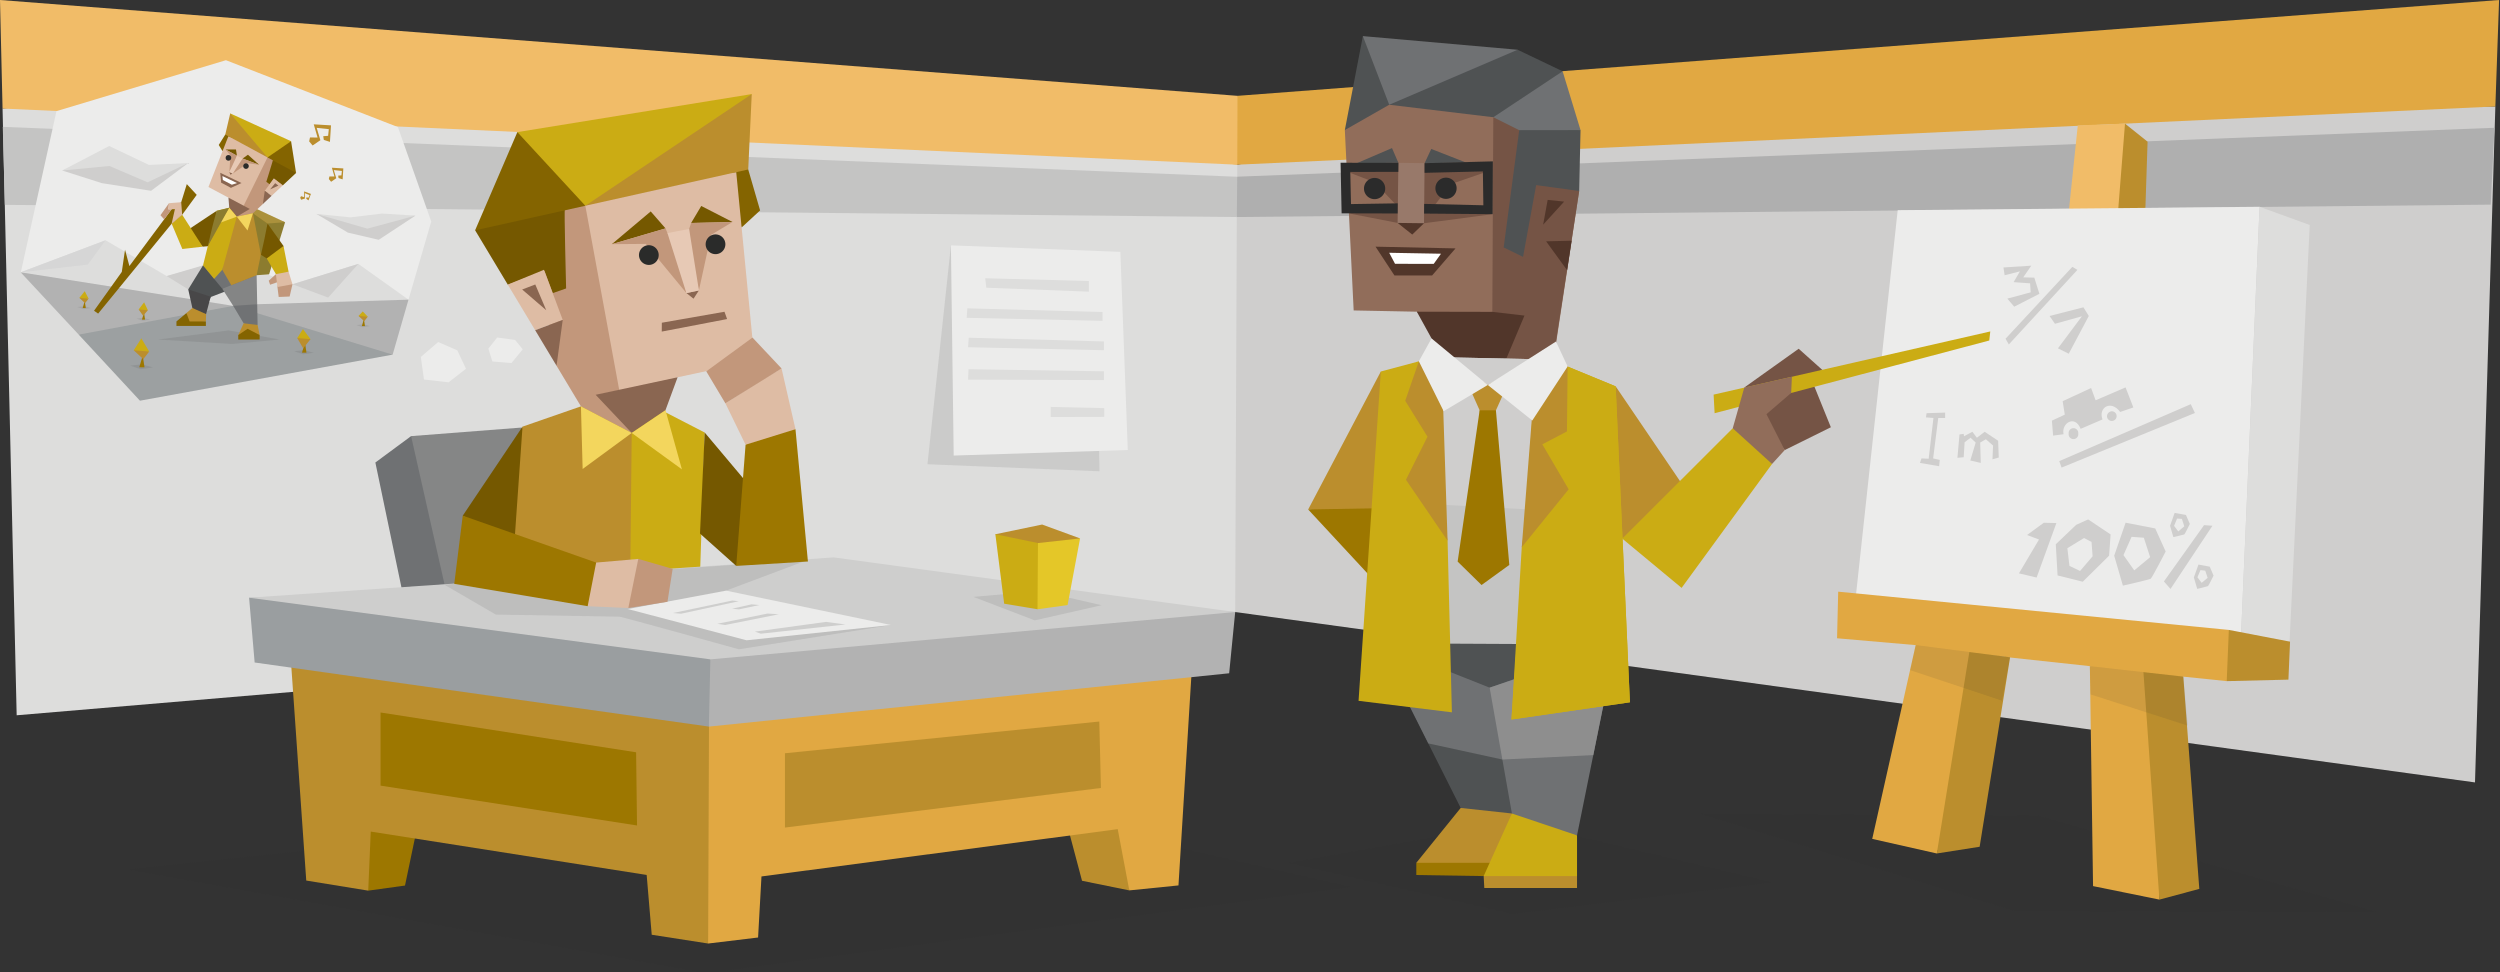
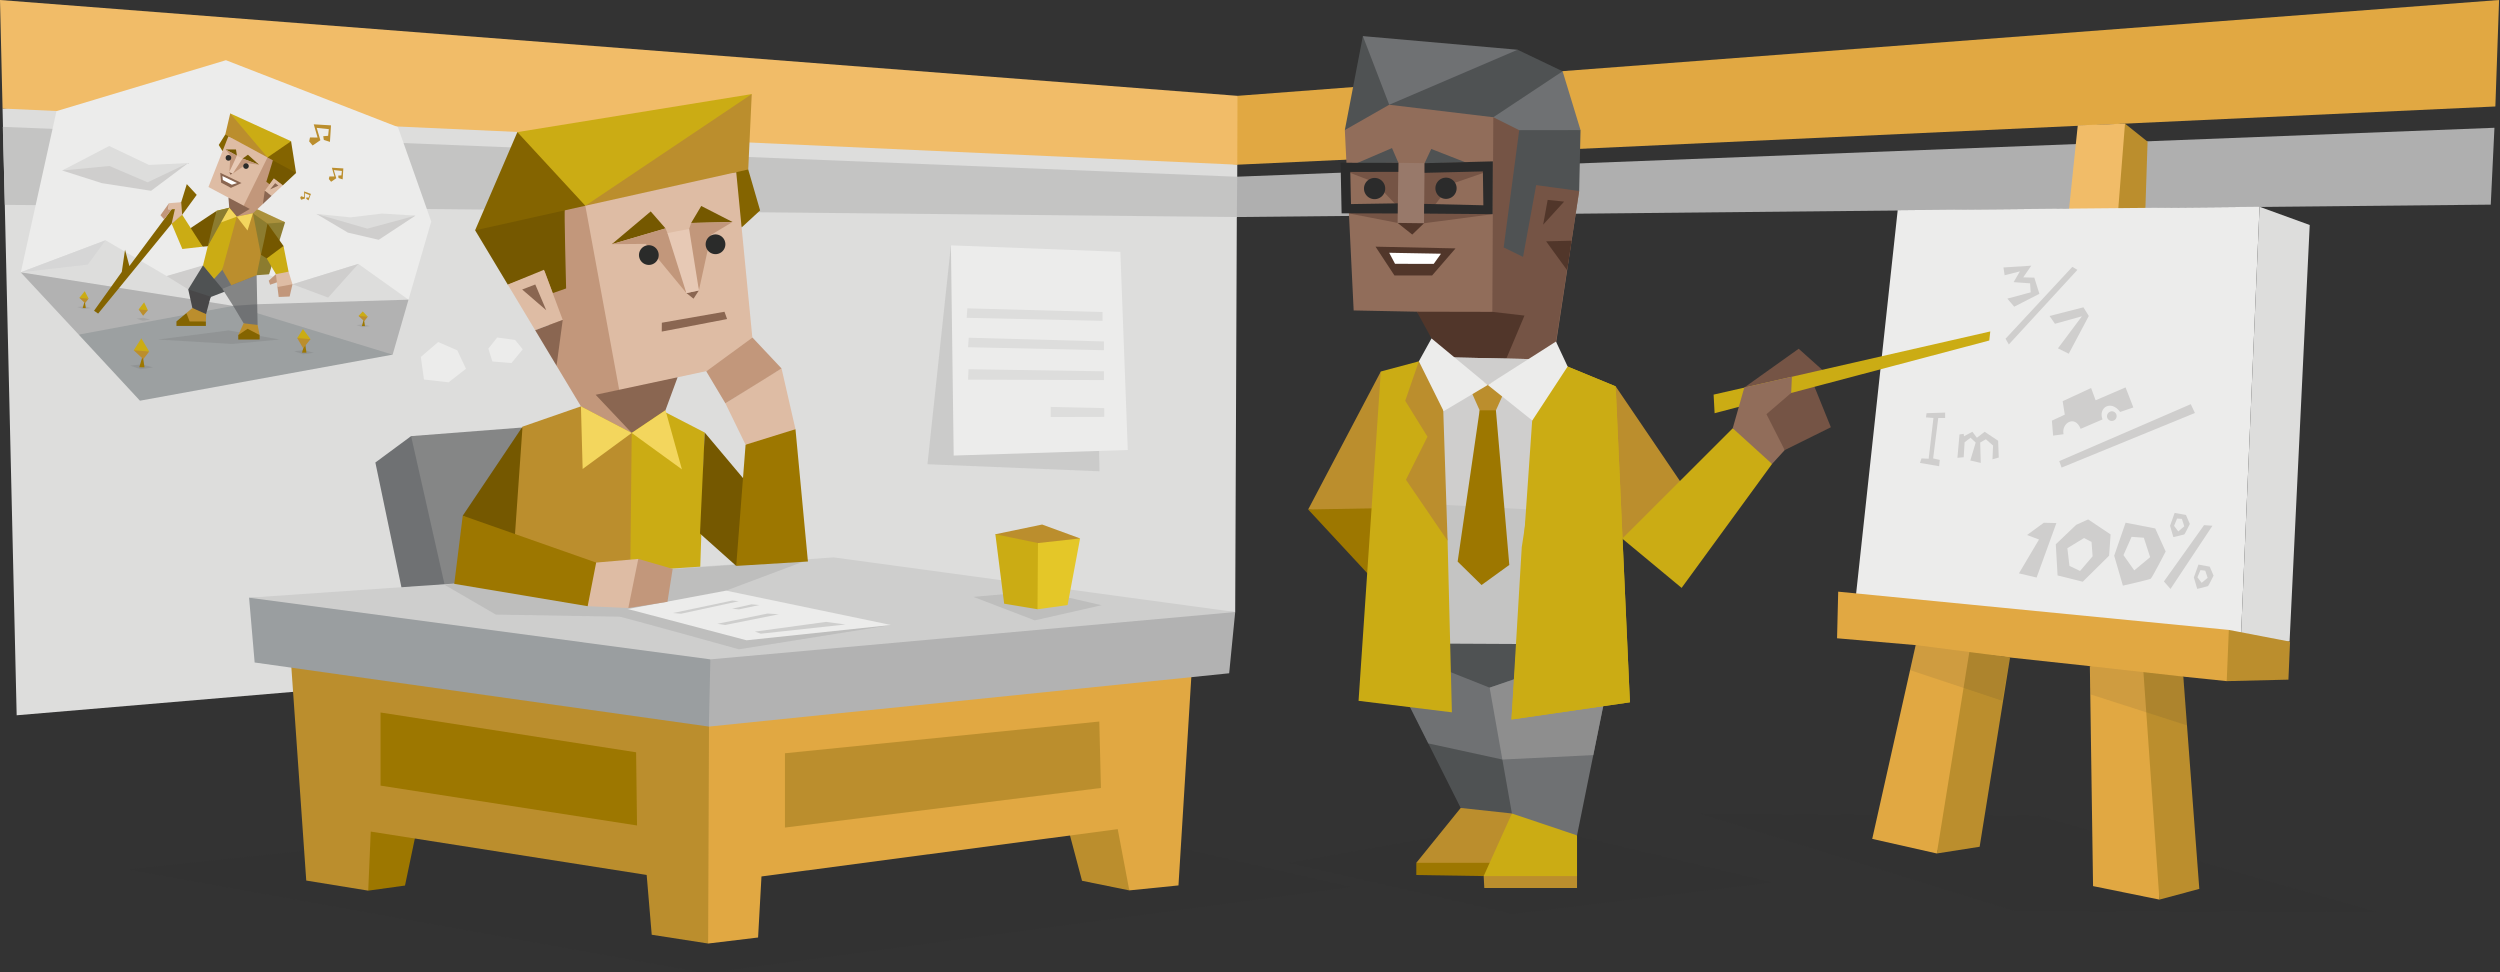
<svg xmlns="http://www.w3.org/2000/svg" viewBox="0 0 900 350">
  <rect x="0" y="0" width="900" height="350" fill="#333333" stroke="none" />
  <defs>
    <style>.cls-1,.cls-34{fill:#cfcecd;}.cls-1,.cls-10,.cls-11,.cls-12,.cls-13,.cls-14,.cls-15,.cls-16,.cls-17,.cls-18,.cls-19,.cls-2,.cls-20,.cls-3,.cls-31,.cls-35,.cls-36,.cls-37,.cls-38,.cls-39,.cls-4,.cls-41,.cls-42,.cls-43,.cls-46,.cls-47,.cls-5,.cls-50,.cls-51,.cls-52,.cls-53,.cls-58,.cls-6,.cls-7,.cls-8,.cls-9{fill-rule:evenodd;}.cls-2,.cls-23{fill:#e1a842;}.cls-3{fill:#afafaf;}.cls-33,.cls-4{fill:#dddddc;}.cls-32,.cls-5{fill:#f1bc68;}.cls-6{fill:#c4c4c3;}.cls-27,.cls-40,.cls-42,.cls-7{fill:#2b2b2b;}.cls-27,.cls-50,.cls-7{opacity:0.1;}.cls-30,.cls-8{fill:#ececeb;}.cls-9{fill:#6f7173;}.cls-10{fill:#858686;}.cls-11{fill:#755800;}.cls-12,.cls-21{fill:#bb8e2d;}.cls-13,.cls-29{fill:#cbac14;}.cls-14,.cls-55{fill:#846400;}.cls-15,.cls-56{fill:#c2977b;}.cls-16,.cls-57{fill:#debca4;}.cls-17{fill:#8a6651;}.cls-18{fill:#e7c9b5;}.cls-19,.cls-50,.cls-54{fill:#2a2b2a;}.cls-20{fill:#f3d65d;}.cls-22,.cls-31{fill:#9d7700;}.cls-24,.cls-46{fill:#b2b2b2;}.cls-25{fill:#9a9ea0;}.cls-26{fill:#cececd;}.cls-28{fill:#e4c728;}.cls-35{fill:#4f5253;}.cls-36,.cls-45{fill:#916d5a;}.cls-37{fill:#51362a;}.cls-38,.cls-44{fill:#755445;}.cls-39{fill:#98796a;}.cls-41{fill:#fff;}.cls-43{fill:#8e8e8e;}.cls-47{fill:#9ca0a1;}.cls-48{fill:#8c7c2f;}.cls-49{fill:#ab913c;}.cls-51{fill:#484748;}.cls-52{fill:#848585;}.cls-53{fill:#707274;}.cls-58{fill:#d6d6d6;}</style>
  </defs>
  <title>explorers_Adventurer_ISFP_weaknesses</title>
  <g id="ILLUSTRATION_copy_2" data-name="ILLUSTRATION copy 2">
    <g id="wall_copy_2" data-name="wall copy 2">
-       <polygon class="cls-1" points="377 129 445.42 59.29 580 35.64 898.33 38.33 891 281.67 444.67 220.33 377 129" />
      <polygon class="cls-2" points="377 129 445.5 34.5 899.67 0 898.33 38.33 445.42 59.29 377 129" />
      <polygon class="cls-3" points="376.38 158.13 444.88 63.63 898 46 896.67 73.67 445.25 78.13 376.38 158.13" />
      <polygon class="cls-4" points="0.92 39.08 169.68 22.59 445.42 59.29 445.4 63.63 439.25 66.66 445.25 78.13 444.67 220.33 6 257.5 0.92 39.08" />
      <polygon class="cls-5" points="0 0 445.5 34.5 445.42 59.29 0.92 39.08 0 0" />
      <polygon class="cls-6" points="1 45.67 445.4 63.63 445.25 78.13 1.75 73.75 1 45.67" />
    </g>
    <g id="shadows_copy_2" data-name="shadows copy 2">
      <polygon class="cls-7" points="46 313 328.33 283.33 486.33 319.33 254.33 350.33 46 313" />
      <polygon class="cls-7" points="464 310.67 546.67 296 638 317.67 544.67 329 464 310.67" />
      <polygon class="cls-7" points="612.33 293 733.67 293.67 855.67 328.33 725.33 328 612.33 293" />
    </g>
    <g id="poster_copy_2" data-name="poster copy 2">
      <polygon class="cls-7" points="358.67 114.83 342.33 88.33 333.88 167.13 395.83 169.67 394.83 125.83 358.67 114.83" />
      <polygon class="cls-8" points="342.33 88.33 343.33 164 406 162 403.33 90.67 342.33 88.33" />
-       <polygon class="cls-4" points="354.67 100.17 392 101.17 392 105 355.08 103.58 354.67 100.17" />
      <polygon class="cls-4" points="348.25 111 396.92 112.33 396.92 115.5 348 114.42 348.25 111" />
      <polygon class="cls-4" points="348.75 121.58 397.42 122.92 397.42 126.08 348.5 125 348.75 121.58" />
      <polygon class="cls-4" points="348.67 132.92 397.42 133.67 397.42 136.83 348.5 136.67 348.67 132.92" />
      <polygon class="cls-4" points="378.25 146.5 397.54 146.92 397.54 150.08 378.25 150.13 378.25 146.5" />
    </g>
    <g id="chair_copy_2" data-name="chair copy 2">
      <polygon class="cls-9" points="173.67 166.33 148 157 135.13 166.5 147 223.33 199.67 221.33 173.67 166.33" />
      <polygon class="cls-10" points="208.32 178.04 187.75 153.92 148 157 163.62 226.29 196.26 224.87 208.32 178.04" />
    </g>
    <g id="main_character_copy_2" data-name="main character copy 2">
      <polygon class="cls-11" points="188.11 153.59 166.59 185.64 194.53 201.87 192.13 173.47 188.11 153.59" />
      <polygon class="cls-12" points="209.14 146.29 188.11 153.59 183.49 219.52 210.56 240.27 226.7 224.69 231.6 192.45 239.57 147.67 209.14 146.29" />
      <polygon class="cls-13" points="227.42 155.86 226.7 224.69 233.41 238.41 251.37 226 253.69 155.71 239.5 148.39 226.87 147.09 227.42 155.86" />
      <polygon class="cls-14" points="269.36 61.01 273.64 75.75 266.98 81.89 255.86 59.36 265.64 57.24 269.36 61.01" />
      <polygon class="cls-15" points="192.62 65.2 217.47 71.5 224.3 111.39 227.42 155.86 209.14 146.29 200.36 131.68 196.09 108.69 182.8 102.46 192.62 65.2" />
      <polygon class="cls-13" points="188.79 68.38 186.25 47.56 270.63 33.87 258.53 55.89 210.72 74.07 188.79 68.38" />
      <path class="cls-11" d="M203.36,75.71c-.33-1.48.44,28.13.44,28.13L199,105.52l-3-8L186.66,101l-3.86,1.46L171.05,82.91l21.57-15Z" />
      <polygon class="cls-16" points="195.83 97.12 202.58 115.16 192.66 118.87 182.8 102.46 195.83 97.12" />
      <polygon class="cls-17" points="202.58 115.16 200.36 131.68 192.66 118.87 202.58 115.16" />
      <polygon class="cls-16" points="223.46 143.33 243.94 135.82 271.66 129.87 265.04 61.97 234.03 65.21 210.72 74.07 223.46 143.33" />
      <polygon class="cls-17" points="249.67 107.53 251.61 104.55 247.1 105.5 249.67 107.53" />
      <polygon class="cls-11" points="220.25 87.9 234.26 76.11 239.59 82.22 220.25 87.9" />
      <polygon class="cls-11" points="252.45 74.15 263.71 79.92 248.81 80.27 252.45 74.15" />
      <polygon class="cls-15" points="220.25 87.9 232.49 87.8 247.1 105.5 244.61 89.95 240.28 83.91 239.59 82.22 220.25 87.9" />
      <polygon class="cls-15" points="255.97 84.55 251.61 104.55 248.21 93.35 248.08 82.42 248.81 80.27 263.71 79.92 255.97 84.55" />
      <polygon class="cls-17" points="238.26 116.18 260.81 112.23 261.76 114.86 238.23 119.37 238.26 116.18" />
      <polygon class="cls-14" points="186.25 47.56 171.04 82.91 193.94 77.81 210.72 74.07 186.25 47.56" />
      <polygon class="cls-12" points="210.72 74.07 269.36 61.01 270.63 33.87 210.72 74.07" />
      <polygon class="cls-17" points="187.98 104.22 192.7 102.41 196.65 111.69 187.98 104.22" />
      <polygon class="cls-18" points="240.28 83.91 248.08 82.42 251.61 104.55 247.1 105.5 240.28 83.91" />
      <path class="cls-19" d="M261,88.91a3.55,3.55,0,1,1-2.44-4.38A3.54,3.54,0,0,1,261,88.91Z" />
      <path class="cls-19" d="M237,92.79a3.55,3.55,0,1,1-2.44-4.38A3.56,3.56,0,0,1,237,92.79Z" />
      <polygon class="cls-17" points="243.94 135.82 239.57 147.67 227.42 155.86 214.43 142.12 243.94 135.82" />
      <polygon class="cls-20" points="227.42 155.86 209.75 168.84 209.14 146.29 227.42 155.86" />
      <polygon class="cls-20" points="239.57 147.67 245.49 168.97 227.42 155.86 239.57 147.67" />
    </g>
    <g id="table_copy_2" data-name="table copy 2">
      <polygon class="cls-21" points="414.42 264.16 406.55 320.54 389.53 317.08 367.47 233.98 395.35 236.15 414.42 264.16" />
      <polygon class="cls-22" points="118.68 261.5 132.56 320.63 145.8 318.8 159.6 252.81 125.2 243.76 118.68 261.5" />
      <polygon class="cls-23" points="235.41 281.54 254.93 339.67 272.91 337.5 274.13 315.52 402.38 298.49 406.55 320.54 424.25 318.75 429.75 229.5 231.31 238.81 235.41 281.54" />
      <polygon class="cls-21" points="104 227.5 110.25 317 132.56 320.63 133.47 299.37 232.8 314.98 234.62 336.51 254.93 339.67 255.27 253.49 104 227.5" />
      <polygon class="cls-24" points="233.16 209.26 255.19 261.57 442.5 242.38 444.67 220.33 233.16 209.26" />
      <polygon class="cls-25" points="225.78 215.71 89.67 215.17 91.67 238.5 255.19 261.57 255.73 237.37 225.78 215.71" />
      <polygon class="cls-26" points="89.67 215.17 300.11 200.66 444.67 220.33 255.73 237.37 89.67 215.17" />
      <polygon class="cls-21" points="395.75 259.75 396.33 283.67 282.58 297.92 282.58 271.17 395.75 259.75" />
      <polygon class="cls-22" points="229 270.83 229.33 297.17 137 282.83 137 256.5 229 270.83" />
    </g>
    <g id="something_on_the_table_copy_2" data-name="something on the table copy 2">
      <path class="cls-27" d="M274.5,220.75,320.75,225,266,233.75S223.75,222,223,222s-44.5-.75-44.5-.75L160,210.5l131-9-29.62,11.12Z" />
      <polygon class="cls-27" points="350.44 214.88 374.25 212.75 396.56 217.88 372.5 223.33 350.44 214.88" />
      <polygon class="cls-21" points="363.17 199.5 358.33 192.33 375.17 188.83 388.83 193.83 372.67 203 363.17 199.5" />
      <polygon class="cls-28" points="363.33 204.5 373.67 195.5 388.83 193.83 384.33 217.83 373.5 219.33 363.33 204.5" />
      <polygon class="cls-29" points="361.5 217.33 358.33 192.33 373.67 195.5 373.5 219.33 361.5 217.33" />
      <polygon class="cls-30" points="261.38 212.63 320.75 225 268.75 230.5 226 219.25 261.38 212.63" />
      <polygon class="cls-26" points="304.38 224.81 273.88 228.13 271.75 227.38 297.38 223.88 304.38 224.81" />
      <polygon class="cls-26" points="280.38 221.13 261.06 225 258.25 224.56 276.31 220.88 280.38 221.13" />
      <polygon class="cls-26" points="273.38 217.81 266 219.38 263.56 219.13 270.56 217.56 273.38 217.81" />
      <polyline class="cls-26" points="265.69 216.5 245.19 220.94 242.25 220.69 263.63 216.19 265.94 216.44" />
    </g>
    <g id="hand_copy_2" data-name="hand copy 2">
      <polygon class="cls-11" points="253.69 155.71 276.68 183.04 265.04 203.73 252 192.09 253.69 155.71" />
      <polygon class="cls-31" points="274.93 153.98 286.37 154.51 290.85 202.14 265.04 203.73 268.41 160.1 274.93 153.98" />
      <polygon class="cls-16" points="274.62 136.55 281.36 132.65 286.37 154.51 268.41 160.1 261.14 145.2 274.62 136.55" />
      <polygon class="cls-15" points="254.26 133.69 270.89 121.52 281.36 132.65 261.14 145.2 254.26 133.69" />
      <polygon class="cls-15" points="222.73 205.33 229.78 201.21 242.16 204.8 240.29 216.64 226.19 218.9 222.73 205.33" />
      <polygon class="cls-16" points="206.5 210.78 214.62 202.53 229.78 201.21 226.19 218.9 211.56 218.23 206.5 210.78" />
      <polygon class="cls-31" points="214.62 202.53 166.59 185.64 163.53 210.19 211.56 218.23 214.62 202.53" />
    </g>
    <g id="white_board_copy_2" data-name="white board copy 2">
      <polygon class="cls-32" points="744.67 77 748 45.13 765 44.5 768.1 62.93 762.17 81.33 744.67 77" />
      <polygon class="cls-21" points="772.17 80.33 773.13 51 765 44.5 762.17 80.33 772.17 80.33" />
      <polygon class="cls-30" points="683.17 75.67 667.7 218.35 806.58 233.13 813.44 74.44 683.17 75.67" />
      <polygon class="cls-33" points="831.5 81 813.44 74.44 806.58 233.13 824.25 230.92 831.5 81" />
      <polygon class="cls-23" points="661.75 213 802.38 226.77 804.97 236.79 801.62 245.21 785.99 243.59 768.52 248.87 752.35 239.81 717.52 236.04 699.73 247.15 689.75 232.25 661.34 229.78 661.75 213" />
      <polygon class="cls-21" points="824.42 231 802.38 226.77 801.62 245.21 823.83 244.67 824.42 231" />
      <polygon class="cls-23" points="674 302 689.65 232.22 709.06 234.38 713.35 257.45 697.25 307.25 674 302" />
      <polygon class="cls-21" points="712.67 304.83 697.25 307.25 708.96 234.75 723.63 236.62 712.67 304.83" />
      <polygon class="cls-27" points="720.75 252.25 687.63 241.25 689.65 232.22 723.63 236.62 720.75 252.25" />
      <polygon class="cls-23" points="753.5 319 752.35 239.81 771.64 241.97 781.03 263 777.39 323.86 753.5 319" />
      <polygon class="cls-21" points="791.75 320 777.39 323.86 771.64 241.97 785.99 243.59 791.75 320" />
      <polygon class="cls-27" points="787.59 261.23 752.59 249.98 752.35 239.81 785.99 243.59 787.59 261.23" />
      <polygon class="cls-34" points="724.9 101.57 730.83 102 731.05 105.24 722.64 107.5 725.12 110.41 734.18 105.77 732.35 99.95 728.36 99.85 731.27 95.64 721.24 96.29 721.67 99.09 727.17 97.69 724.9 101.57" />
      <polygon class="cls-34" points="746.04 96.07 721.99 121.95 723.18 124 747.87 97.15 746.04 96.07" />
      <polygon class="cls-34" points="750.03 110.63 737.84 113.75 739.78 116.56 749.49 113.86 740.86 125.4 744.75 127.34 751.97 113.75 750.03 110.63" />
      <polygon class="cls-34" points="735.77 188.19 729.73 192.61 734.04 194.23 726.82 206.41 733.18 207.92 740.3 188.3 735.77 188.19" />
      <path class="cls-34" d="M775.88,190.24l-10.57-2.05h-.1l-4.1,11.86,3.13,10.78s9.48-2.15,10-2.48,5.4-9.81,5.4-9.81Zm-7.55,15.09-3.88-5.49,2.91-6.58,4.42.32,2.27,7Z" />
      <path class="cls-34" d="M747.42,188.94l-7.34,7,.65,11.22,9.06,2.26,9.49-9.38.54-7.65-8.09-5.4Zm5.92,11.33-4.52,5.28L745,203.72l-.75-6.37,6-3.66,2.7,1.4Z" />
      <path class="cls-34" d="M786.34,192.4c.22-.11,2-3.78,2-3.78l-1.4-3.24-4.1-.75v.11l-1.62,4.53,1.19,4.09S786.12,192.5,786.34,192.4Zm-2.59-5.72,1.73.11.86,2.69-2.16,1.83-1.51-2Z" />
      <path class="cls-34" d="M795.51,204l-4.1-.76v.11l-1.62,4.53L791,212s3.66-.87,3.88-1,2-3.78,2-3.78Zm-2.91,5.82-1.52-2,1.08-2.59,1.73.21.86,2.59Z" />
      <polygon class="cls-34" points="793.46 189.05 779.01 209.32 781.38 212.02 796.48 189.27 793.46 189.05" />
      <polygon class="cls-34" points="693.35 150.26 696.04 150.47 694.32 165.14 691.73 165.03 691.19 166.65 698.09 167.84 698.31 165.57 695.93 165.03 697.77 150.47 700.25 150.47 700.25 148.53 693.56 148.75 693.35 150.26" />
      <polygon class="cls-34" points="719.55 164.71 719.33 158.67 714.48 155.44 711.68 157.59 710.06 155.44 707.04 157.05 706.93 156.19 705.42 156.4 704.67 164.81 706.93 164.6 707.26 159.21 709.41 157.59 711.25 159.32 709.31 165.78 713.08 166.65 712.87 159.32 714.91 158.13 717.5 160.39 717.29 165.35 719.55 164.71" />
      <path class="cls-34" d="M742.88,156.32c-.86-4,4.1-7.12,6.15-1.94L756.9,151c-1.61-4.21,3-7.23,6.36-2.7l4.75-1.61-2.81-7.23-10.78,4.64-1.62-4.42-10.24,4.74.76,4.85-4.64,2.16.43,5.28v.11Z" />
-       <path class="cls-34" d="M744.72,156.11a1.74,1.74,0,1,0,3.45,0,1.74,1.74,0,1,0-3.45,0Z" />
+       <path class="cls-34" d="M744.72,156.11Z" />
      <path class="cls-34" d="M758.52,150a1.74,1.74,0,1,0,1.72-1.94A1.84,1.84,0,0,0,758.52,150Z" />
      <polygon class="cls-34" points="788.67 145.5 741.33 166 742.17 168.33 790.17 148.67 788.67 145.5" />
    </g>
    <g id="teacher_copy_2" data-name="teacher copy 2">
      <polygon class="cls-35" points="547.69 24.33 520.86 34.21 490.63 13 484.14 46.82 534.46 39.67 547.69 24.33" />
      <polygon class="cls-9" points="547.69 24.33 546.33 17.91 490.63 13 500.12 37.71 534.46 39.67 547.69 24.33" />
      <polygon class="cls-9" points="547.13 27.88 562.54 25.66 568.99 46.83 531.64 58.66 526.96 36.86 547.13 27.88" />
      <polygon class="cls-35" points="514.87 50.32 500.12 37.71 546.33 17.91 562.54 25.66 537.59 42.21 514.87 50.32" />
      <polygon class="cls-36" points="484.14 46.82 487.32 111.76 510.06 112.21 525.73 126.78 559.88 125.58 568.5 68.76 537.59 42.21 500.12 37.71 484.14 46.82" />
      <polygon class="cls-37" points="505.23 72.03 503.71 74.96 503.14 80.25 508.41 84.45 512.64 80.37 505.69 66.55 510.58 62.54 503.42 58.62 505.23 72.03" />
      <polygon class="cls-38" points="488.37 58.78 484.86 61.77 494.86 65.63 502.91 74.11 485.66 76.85 503.14 80.25 508.59 72.93 512.64 80.37 537.35 77.1 515.61 75.03 522.31 66.29 535.64 61.68 527.9 58.57 512.85 58.74 507.83 67.28 503.42 58.62 488.37 58.78" />
      <polygon class="cls-35" points="512.85 58.74 515.25 53.62 527.9 58.57 512.85 58.74" />
      <polygon class="cls-35" points="501.12 53.31 503.42 58.62 488.37 58.78 501.12 53.31" />
      <polygon class="cls-39" points="503.42 58.62 503.14 80.25 512.64 80.37 512.85 58.74 503.42 58.62" />
      <polygon class="cls-37" points="495.19 88.8 523.99 89.42 515.56 99.17 502 99.17 495.19 88.8" />
      <polygon class="cls-38" points="546.91 46.86 537.59 42.21 537.24 112.27 511.4 113.59 538.67 137.68 560.15 122.96 568.5 68.76 546.91 46.86" />
      <polygon class="cls-37" points="537.24 112.27 548.81 113.61 538.67 137.68 519.9 130.09 510.06 112.21 537.24 112.27" />
      <polygon class="cls-35" points="546.91 46.86 541.32 89.08 548.3 92.48 553.02 66.64 568.5 68.76 568.99 46.83 546.91 46.86" />
      <polygon class="cls-37" points="556.6 86.88 564.17 97.29 565.79 86.65 556.6 86.88" />
      <polygon class="cls-37" points="555.53 80.88 557.16 71.96 563.09 72.58 555.53 80.88" />
      <path class="cls-40" d="M498.43,66.53a3.82,3.82,0,1,1-4.92-2.23,3.81,3.81,0,0,1,4.92,2.23" />
      <path class="cls-40" d="M524.14,66.43a3.82,3.82,0,1,1-4.92-2.23,3.83,3.83,0,0,1,4.92,2.23" />
      <polygon class="cls-41" points="500.11 91 518.76 91.34 516.13 95 502.21 94.97 500.11 91" />
      <polygon class="cls-42" points="482.61 58.59 503.42 58.62 503.39 61.87 486.1 61.9 486.36 73.47 503.18 73.2 503.15 76.85 482.98 76.8 482.61 58.59" />
      <polygon class="cls-42" points="537.43 58.09 512.85 58.74 512.85 62.22 533.84 61.71 534.01 73.9 512.71 73.4 512.67 76.89 537.35 77.1 537.43 58.09" />
      <polygon class="cls-31" points="528.76 301.7 545.18 310.62 534.12 315.39 509.87 315.01 509.87 310.62 528.76 301.7" />
      <polygon class="cls-12" points="558.14 305.27 567.73 315.39 567.73 319.69 534.35 319.69 534.12 315.39 558.14 305.27" />
      <polygon class="cls-12" points="497.1 133.74 470.94 183.41 506.38 187.91 497.1 133.74" />
      <polygon class="cls-31" points="470.94 183.41 501.12 215.95 505.03 182.8 470.94 183.41" />
      <polygon class="cls-35" points="496.09 231.58 535.04 236.83 536.27 247.56 548.24 274.19 544.29 292.86 544.51 298.86 525.85 290.86 496.09 231.58" />
      <polygon class="cls-9" points="496.09 231.58 535.04 236.83 549.54 247.5 540.85 273.43 514.2 267.63 496.09 231.58" />
      <polygon class="cls-12" points="525.85 290.86 509.87 310.62 545.18 310.62 544.29 292.86 525.85 290.86" />
      <polygon class="cls-12" points="581.64 139.09 611.74 183.41 584.01 193.9 577.65 182.8 581.64 139.09" />
      <polygon class="cls-6" points="518.01 128.56 497.04 149.63 496.09 231.58 537.67 238.64 581.64 232.02 581.27 165.95 581.22 155.28 558.24 129.45 518.01 128.56" />
      <polygon class="cls-1" points="518.01 128.56 497.04 149.63 505.88 180.98 567.65 184.34 581.64 232.02 581.27 165.95 581.22 155.28 558.24 129.45 518.01 128.56" />
      <polygon class="cls-12" points="538.53 147.73 544.9 133.6 535.6 138.59 525.52 131.7 532.67 147.73 534.22 178.22 538.53 147.73" />
      <polygon class="cls-35" points="496.09 231.58 527.62 244.12 542.22 249.93 562.08 247.52 581.64 232.02 496.09 231.58" />
      <polygon class="cls-9" points="536.27 247.56 544.29 292.86 551.68 301.93 567.73 300.74 581.64 232.02 536.27 247.56" />
      <polygon class="cls-43" points="536.27 247.56 540.85 273.43 573.58 271.84 581.64 232.02 536.27 247.56" />
      <polygon class="cls-13" points="567.73 300.74 567.73 315.39 534.12 315.39 544.29 292.86 567.73 300.74" />
      <polygon class="cls-13" points="522.68 256.44 521.13 194.67 510.79 130.07 497.1 133.74 489.08 252.3 522.68 256.44" />
      <polygon class="cls-12" points="521.13 194.67 519.06 132.26 518.01 128.56 510.79 130.07 505.88 144.28 513.89 157.2 506.14 172.71 521.13 194.67" />
      <polygon class="cls-13" points="581.64 139.09 558.24 129.45 553.11 129.34 544.13 259.02 586.77 252.82 581.64 139.09" />
      <polygon class="cls-13" points="581.64 139.09 558.24 129.45 547.83 197 544.13 259.02 586.77 252.82 581.64 139.09" />
-       <polygon class="cls-12" points="564.35 131.94 558.24 129.45 552.79 133.94 547.83 197 564.72 176.15 555.24 159.96 564.1 155.31 564.35 131.94" />
      <polygon class="cls-8" points="535.6 138.59 551.62 151.39 564.35 131.94 560.15 122.96 535.6 138.59" />
      <polygon class="cls-8" points="515.35 121.83 510.79 130.07 519.71 148.03 535.6 138.59 515.35 121.83" />
      <polygon class="cls-31" points="538.53 147.73 532.67 147.73 524.75 202.17 533.36 210.61 543.35 203.37 538.53 147.73" />
      <polygon class="cls-13" points="623.78 154.18 584.01 193.9 605.38 211.64 637.94 167.02 634.58 156.94 623.78 154.18" />
      <polygon class="cls-44" points="642.5 162.03 659.11 153.81 653.17 139.13 642.26 137.69 632.48 149.83 642.5 162.03" />
      <polygon class="cls-44" points="647.52 125.55 627.95 139.5 644.8 138.59 656.03 133.16 647.52 125.55" />
      <polygon class="cls-29" points="616.9 142.06 716.5 119.32 716.14 122.58 617.26 148.76 616.9 142.06" />
      <polygon class="cls-45" points="623.78 154.18 627.95 139.5 645.09 135.61 644.82 141.45 635.92 149.1 642.5 162.03 637.94 167.02 623.78 154.18" />
    </g>
    <g id="chat_bubble_copy_2" data-name="chat bubble copy 2">
      <polygon class="cls-8" points="81.33 21.67 20.33 40 7.5 98 91 124.67 147.06 107.88 155.25 79.75 143.25 45.75 81.33 21.67" />
      <polygon class="cls-8" points="157.75 123.13 151.5 128.5 152.63 136.63 161.5 137.63 167.75 132.75 164.63 126.13 157.75 123.13" />
      <polygon class="cls-8" points="175.81 125.5 177.25 130.13 184.13 130.69 188.19 125.75 185.44 122.38 179 121.5 175.81 125.5" />
    </g>
    <g id="scene_in_the_chat_bubble_copy_2" data-name="scene in the chat bubble copy 2">
      <polygon class="cls-1" points="132.33 78.92 149.56 77.63 136.33 86.33 125.25 83.75 113.88 77 129.08 80 132.33 78.92" />
      <polygon class="cls-4" points="26.5 106.5 7.44 98.03 38 86.5 60 99.38 82.25 93.25 105.29 102.33 129 95 147.06 107.88 74.5 123.83 26.5 106.5" />
      <polygon class="cls-1" points="39.38 55.56 22.38 61.38 36.69 65.94 54.38 68.69 67.75 58.69 52.31 63.63 39.38 55.56" />
      <polygon class="cls-1" points="79.25 96.13 67.76 104.18 60 99.38 73.09 95.53 79.25 96.13" />
      <polygon class="cls-46" points="81.5 129.5 92.59 109.52 147.06 107.88 141.35 127.67 81.5 129.5" />
      <polygon class="cls-46" points="66.75 128.5 83.96 110.11 7.44 98.03 28.33 120.46 66.75 128.5" />
      <polygon class="cls-47" points="28.33 120.46 83.96 110.11 141.35 127.67 50.38 144.25 28.33 120.46" />
      <polygon class="cls-48" points="96.63 78.38 102.63 80 96.88 98.75 92.39 99.08 83.88 89.13 96.63 78.38" />
      <polygon class="cls-49" points="91.38 74.75 102.63 80 96.3 80.47 85.71 77.33 91.38 74.75" />
      <polygon class="cls-15" points="103.02 100.59 105.29 102.33 104.27 106.75 100.33 106.91 99.88 103.33 100.27 101.44 97.24 102.5 96.74 101.06 99.33 98.69 103.02 100.59" />
      <polygon class="cls-16" points="101.5 95.25 103.88 97.79 105.29 102.33 99.88 103.33 99.33 98.69 101.5 95.25" />
      <polygon class="cls-50" points="100.64 122.23 82.31 118.94 56.82 122.23 83.56 123.83 100.64 122.23" />
      <polygon class="cls-11" points="77.98 75.89 67.56 82.81 72.97 88.8 79.38 88.25 77.98 75.89" />
      <polygon class="cls-11" points="96.3 80.47 102.06 88.54 100.13 93.81 96.02 93.04 90.83 89.75 96.3 80.47" />
      <polygon class="cls-35" points="73.09 95.53 67.76 104.18 74.31 110.25 75.88 106.92 85.79 103.11 73.09 95.53" />
      <polygon class="cls-51" points="75.84 106.81 67.76 104.18 69.25 110.87 70.73 112.69 74.19 113.08 75.84 106.81" />
      <polygon class="cls-12" points="69.25 110.87 67.11 112.69 67.56 116.64 74.12 115.72 74.19 113.08 69.25 110.87" />
      <polygon class="cls-14" points="67.11 112.69 68.26 115.72 74.12 115.72 74.12 117.33 63.52 117.33 63.52 115.72 67.11 112.69" />
      <polygon class="cls-52" points="92.39 99.08 92.59 109.52 88.39 113.86 83.96 110.11 80.02 103.95 85.67 99.08 92.39 99.08" />
      <polygon class="cls-53" points="83.96 110.11 92.59 109.52 92.74 116.98 89.31 117.3 87.71 116.39 83.96 110.11" />
      <polygon class="cls-53" points="73.09 95.53 80.02 103.95 92.39 99.08 80.38 95.81 73.09 95.53" />
      <polygon class="cls-12" points="91.05 76.79 96.3 80.47 93.81 85.94 93.94 91.44 92.39 99.08 83.26 102.69 80.02 97.11 81.2 87.8 82.52 74.78 91.05 76.79" />
      <polygon class="cls-13" points="85.24 78 80.02 97.11 77.08 100.38 73.09 95.53 74.8 88.64 77.75 81.75 77.98 75.89 82.52 74.78 86.08 75.62 85.24 78" />
      <polygon class="cls-14" points="81.1 48.44 78.75 52.19 80.11 54.41 84.96 49.05 82.42 47.69 81.1 48.44" />
      <polygon class="cls-15" points="102.01 55.65 94.63 55.44 89.6 65.94 85.24 78 91.05 76.79 94.63 73.44 97.62 67.41 101.79 66.73 102.01 55.65" />
      <polygon class="cls-13" points="102.82 56.83 104.79 50.84 82.88 40.83 84.5 47.88 96.3 56.67 102.82 56.83" />
      <path class="cls-11" d="M98.21,57.71c.21-.38-2.34,7.75-2.34,7.75l1.2.85,1.45-2L100.84,66l1,.71,4.79-4.48-4.79-5.86Z" />
      <polygon class="cls-16" points="98.61 64.23 95.32 68.69 97.77 70.5 101.79 66.73 98.61 64.23" />
      <polygon class="cls-17" points="95.32 68.69 94.63 73.44 97.77 70.5 95.32 68.69" />
      <polygon class="cls-16" points="87.32 74.84 82.24 71.15 75.04 67.33 82.22 49.05 90.55 52.39 96.3 56.67 87.32 74.84" />
      <polygon class="cls-17" points="82.88 62.87 82.58 61.89 83.76 62.51 82.88 62.87" />
      <polygon class="cls-11" points="93.25 59.3 89.26 55.7 87.34 57.07 93.25 59.3" />
      <polygon class="cls-11" points="84.95 53.8 81.2 53.8 85.3 56.05 84.95 53.8" />
      <polygon class="cls-15" points="93.25 59.3 89.19 58.76 83.76 62.51 85.67 58.4 87.34 57.07 93.25 59.3" />
      <polygon class="cls-15" points="82.95 56.02 82.58 61.89 84.4 59.06 85.3 56.05 81.2 53.8 82.95 56.02" />
      <polygon class="cls-17" points="86.95 65.89 79.29 62.21 79.62 65.77 83.13 67.63 86.95 65.89" />
      <polygon class="cls-14" points="104.79 50.84 106.58 62.24 100.65 59.03 96.3 56.67 104.79 50.84" />
      <polygon class="cls-12" points="96.3 56.67 81.1 48.44 82.88 40.83 96.3 56.67" />
      <polygon class="cls-41" points="85.3 65.89 80.07 63.38 80.23 64.81 83.46 66.5 85.3 65.89" />
      <polygon class="cls-17" points="100.22 66.81 99.06 65.94 97.23 68.19 100.22 66.81" />
      <polygon class="cls-18" points="87.34 57.07 85.3 56.05 82.58 61.89 83.76 62.51 87.34 57.07" />
      <circle class="cls-54" cx="82.24" cy="56.83" r="1.02" />
      <path class="cls-19" d="M87.56,59.79a1,1,0,1,0,1-1A1,1,0,0,0,87.56,59.79Z" />
      <polygon class="cls-17" points="82.24 71.15 82.52 74.78 85.24 78 89.92 75.22 82.24 71.15" />
      <polygon class="cls-20" points="85.24 78 89.11 82.98 91.05 76.79 85.24 78" />
      <polygon class="cls-20" points="82.52 74.78 79.2 80.21 85.24 78 82.52 74.78" />
      <polygon class="cls-12" points="87.71 116.39 85.77 120.62 93.47 120.62 92.74 116.98 87.71 116.39" />
      <polygon class="cls-14" points="89.12 118.36 93.47 120.62 93.47 122.23 85.77 122.23 85.77 120.62 89.12 118.36" />
      <polygon class="cls-13" points="61.78 80.5 65.64 89.64 72.97 88.8 65.58 77.31 61.78 80.5" />
      <polygon class="cls-13" points="99.33 98.69 96.02 93.04 102.06 88.54 103.88 97.79 99.33 98.69" />
      <polygon class="cls-55" points="67.25 66.28 70.82 70.15 65.58 77.31 61.98 80.31 35.33 112.9 33.85 111.87 43.85 97.88 45.01 89.9 46.58 95.78 59.09 78.97 61.78 75.33 65.23 72.8 67.25 66.28" />
      <polygon class="cls-56" points="60.84 73.15 57.76 77.47 59.09 78.97 61.78 75.33 60.6 75.38 60.84 73.15" />
      <polygon class="cls-57" points="65.58 77.31 65.23 72.8 60.84 73.15 60.6 75.38 62.97 75.28 61.78 80.54 65.58 77.31" />
      <polygon class="cls-21" points="108.08 71.16 108.4 71.9 109.76 71.48 109.76 69.54 111.45 70.26 111.06 71.19 110.34 71.03 110.26 71.58 111.06 72.14 111.93 69.81 109.49 68.9 109.47 70.97 108.38 70.63 108.08 71.16" />
      <polygon class="cls-21" points="118.38 64.46 119.2 65.44 121.06 64.17 120.17 61.23 123.08 61.54 122.91 63.13 121.75 63.22 121.88 64.1 123.35 64.58 123.6 60.63 119.48 60.38 120.39 63.54 118.58 63.52 118.38 64.46" />
      <polygon class="cls-21" points="111.3 50.9 112.54 52.38 115.34 50.47 114 46.03 118.38 46.5 118.12 48.9 116.37 49.03 116.57 50.36 118.78 51.08 119.16 45.13 112.95 44.76 114.33 49.52 111.6 49.48 111.3 50.9" />
      <polygon class="cls-48" points="91.05 76.79 93.94 91.72 94.84 87.67 95.23 85.88 96.3 80.47 91.05 76.79" />
      <polygon class="cls-48" points="74.8 88.64 82.52 74.78 77.98 75.89 76.52 81.34 74.8 88.64" />
      <polygon class="cls-1" points="118.13 107.13 129 95 105.29 102.33 118.13 107.13" />
      <polygon class="cls-58" points="31.63 95.25 38 86.5 7.44 98.03 31.63 95.25" />
      <polygon class="cls-4" points="22.38 61.38 39.31 52.56 53.63 59.38 67.75 58.69 53.13 65.63 39.38 59.75 22.38 61.38" />
      <polygon class="cls-4" points="113.88 77 126.13 78.25 137.56 76.88 149.56 77.63 132.25 82.31 113.88 77" />
      <polygon class="cls-50" points="105.91 126.44 109.52 126.02 112.95 126.99 109.18 127.55 105.91 126.44" />
      <polygon class="cls-31" points="109.85 123.12 109.95 124.45 110.33 126.97 108.72 126.95 109.85 123.12" />
      <polygon class="cls-12" points="108.8 121.1 107 121.7 109.16 125.41 111.78 122.09 108.8 121.1" />
      <polygon class="cls-13" points="109.06 118.47 107 121.7 111.78 122.09 109.06 118.47" />
      <polygon class="cls-50" points="128.32 117.03 130.83 116.74 133.21 117.41 130.59 117.8 128.32 117.03" />
      <polygon class="cls-31" points="131.05 114.72 131.12 115.64 131.39 117.4 130.27 117.38 131.05 114.72" />
      <polygon class="cls-12" points="130.32 113.32 129.08 113.74 131.12 115.64 132.4 114.01 130.32 113.32" />
      <polygon class="cls-13" points="130.58 112.11 129.08 113.74 132.4 114.01 130.58 112.11" />
      <polygon class="cls-50" points="49.15 114.7 51.66 114.4 54.04 115.08 51.42 115.47 49.15 114.7" />
-       <polygon class="cls-31" points="51.89 112.39 51.96 113.31 52.22 115.06 51.1 115.05 51.89 112.39" />
      <polygon class="cls-12" points="51.16 110.99 49.91 111.41 51.52 113.67 53.23 111.67 51.16 110.99" />
      <polygon class="cls-13" points="51.88 108.83 49.91 111.41 53.23 111.67 51.88 108.83" />
      <polygon class="cls-50" points="27.82 110.53 30.33 110.24 32.71 110.91 30.09 111.3 27.82 110.53" />
      <polygon class="cls-31" points="30.55 108.22 30.62 109.14 30.89 110.9 29.77 110.88 30.55 108.22" />
      <polygon class="cls-12" points="29.82 106.82 28.58 107.24 30.62 109.14 31.9 107.51 29.82 106.82" />
      <polygon class="cls-13" points="30.5 104.83 28.58 107.24 31.9 107.51 30.5 104.83" />
      <polygon class="cls-50" points="46.87 131.63 51.08 131.14 55.09 132.27 50.68 132.93 46.87 131.63" />
      <polygon class="cls-31" points="51.46 127.75 51.58 129.3 52.02 132.25 50.14 132.22 51.46 127.75" />
      <polygon class="cls-12" points="50.23 125.39 48.14 126.1 51.58 129.3 53.72 126.55 50.23 125.39" />
      <polygon class="cls-13" points="50.88 121.81 48.14 126.1 53.72 126.55 50.88 121.81" />
    </g>
  </g>
</svg>